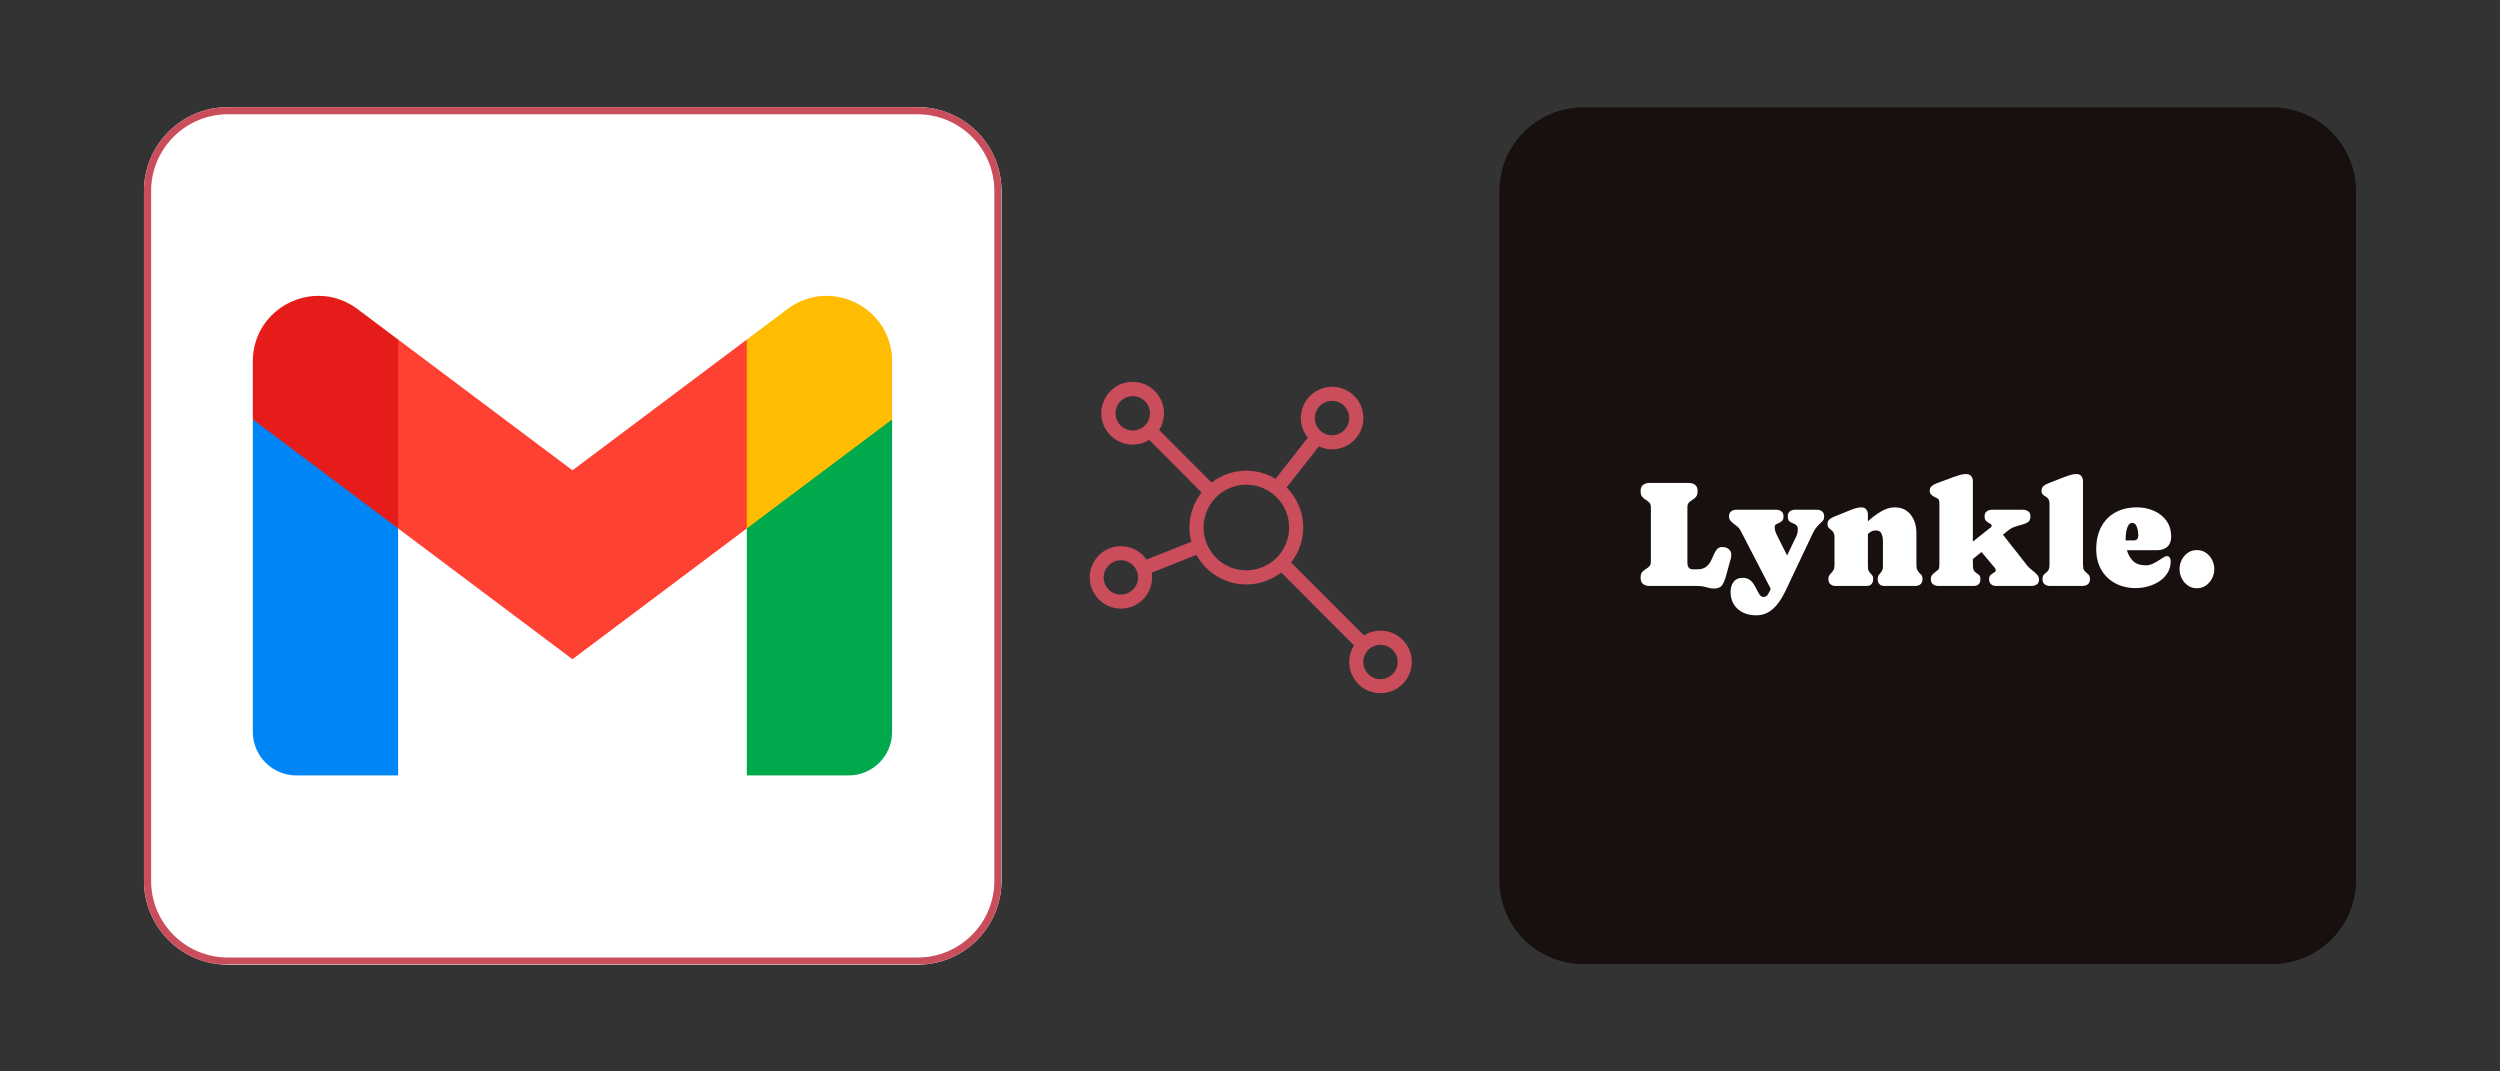
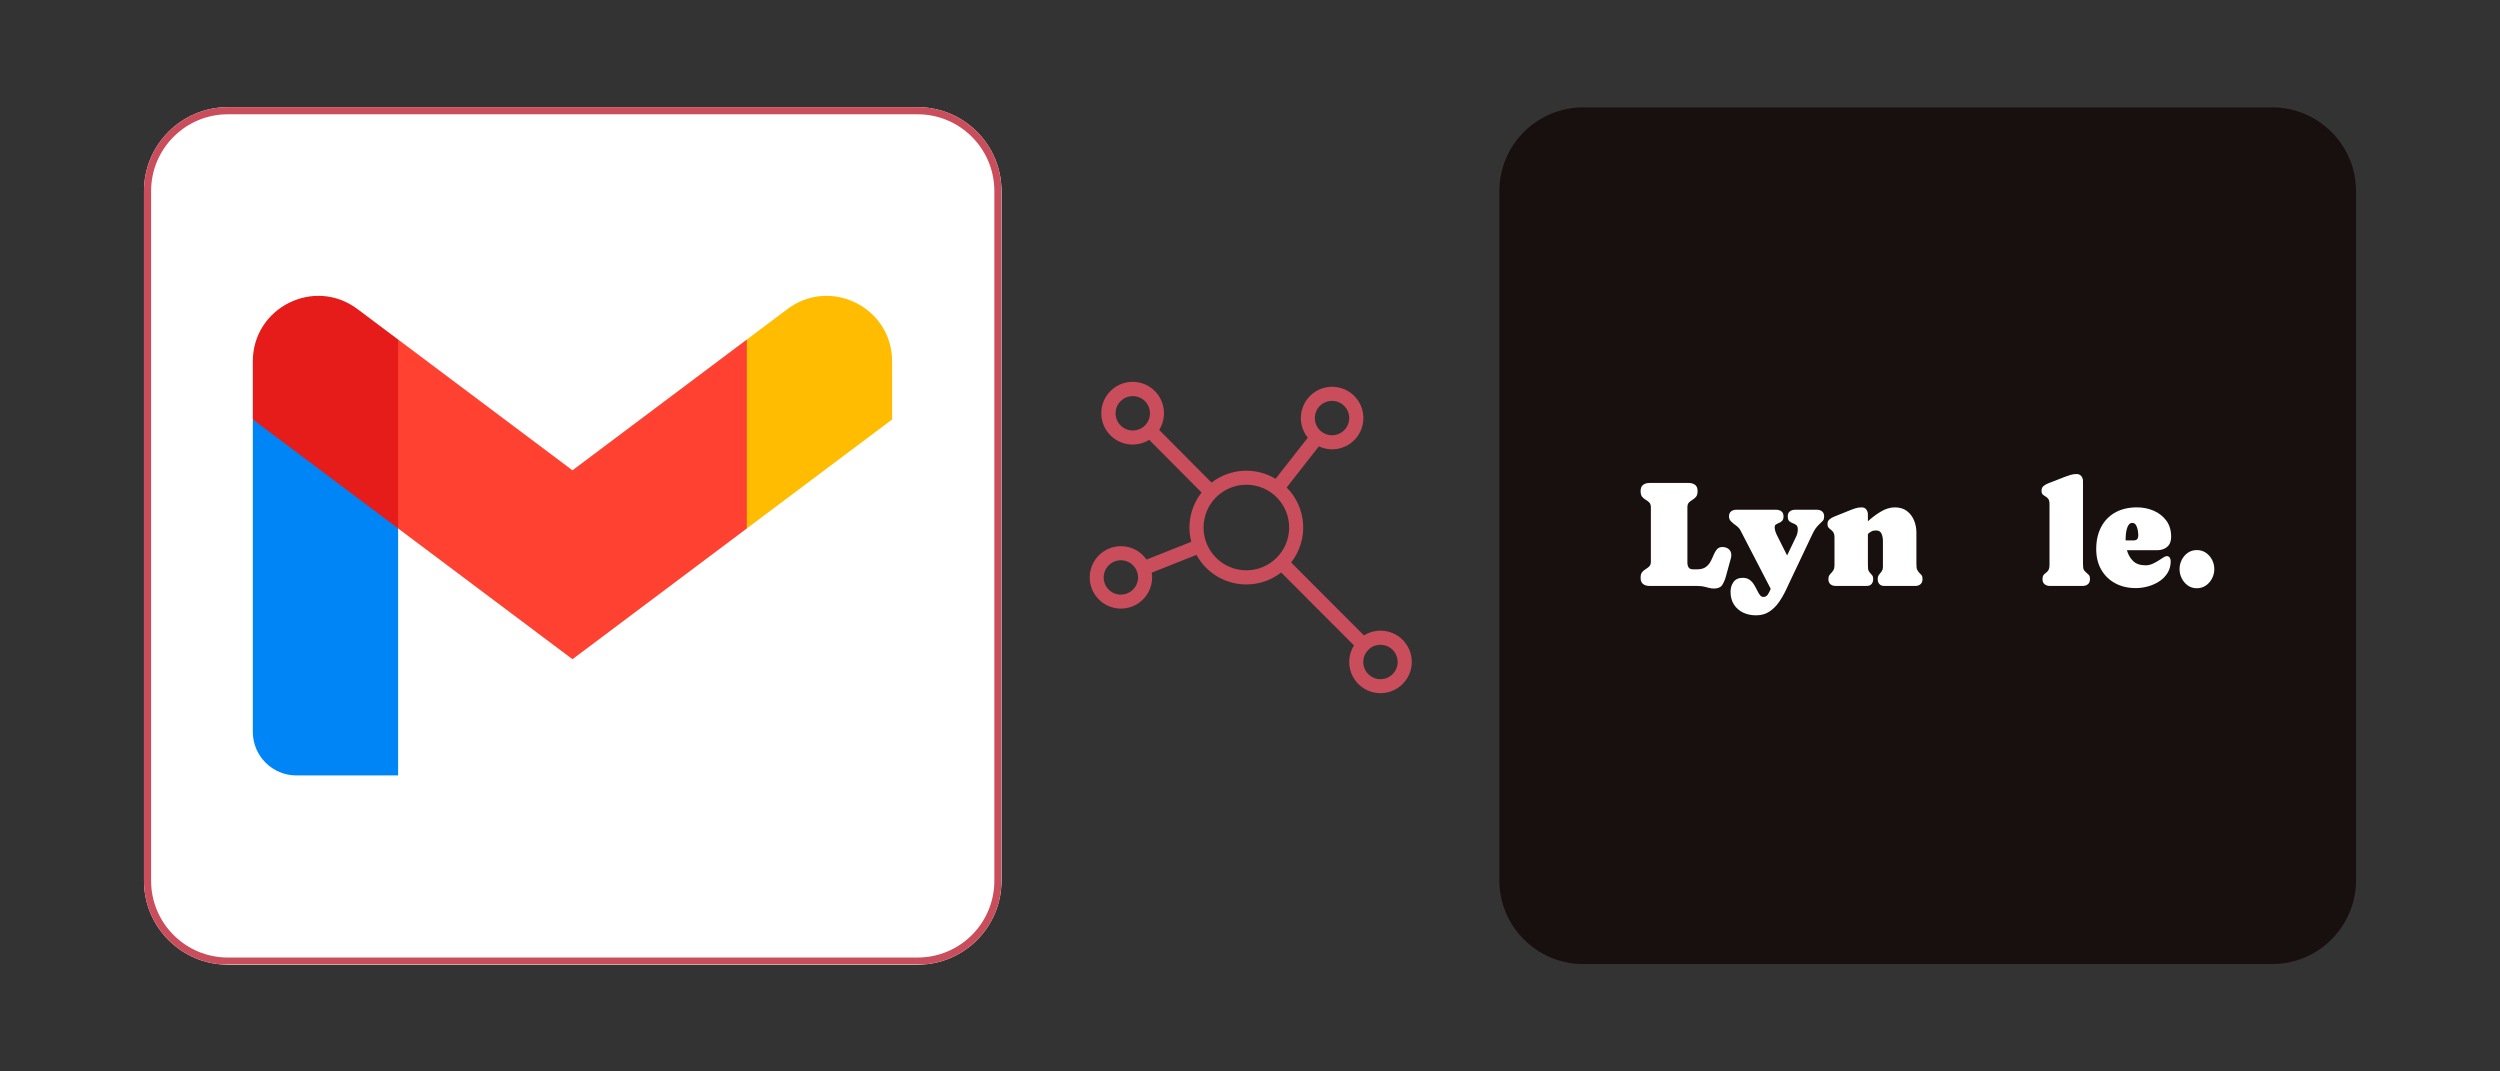
<svg xmlns="http://www.w3.org/2000/svg" width="1400" zoomAndPan="magnify" viewBox="0 0 1050 450" height="600" preserveAspectRatio="xMidYMid meet" version="1.0">
  <rect x="0" y="0" width="1050" height="450" fill="#333333" stroke="none" />
  <defs>
    <g />
    <clipPath id="0a7ac4fe31">
-       <path d="M 60.465 45 L 420.641 45 L 420.641 405.176 L 60.465 405.176 Z M 60.465 45" clip-rule="nonzero" />
+       <path d="M 60.465 45 L 420.641 45 L 420.641 405.176 L 60.465 405.176 M 60.465 45" clip-rule="nonzero" />
    </clipPath>
    <clipPath id="b775966159">
      <path d="M 95.715 45 L 385.391 45 C 404.859 45 420.641 60.781 420.641 80.25 L 420.641 369.926 C 420.641 389.395 404.859 405.176 385.391 405.176 L 95.715 405.176 C 76.246 405.176 60.465 389.395 60.465 369.926 L 60.465 80.25 C 60.465 60.781 76.246 45 95.715 45 Z M 95.715 45" clip-rule="nonzero" />
    </clipPath>
    <clipPath id="4ba7ddb9b0">
      <path d="M 0.465 0 L 360.641 0 L 360.641 360.176 L 0.465 360.176 Z M 0.465 0" clip-rule="nonzero" />
    </clipPath>
    <clipPath id="609ef0a179">
      <path d="M 35.715 0 L 325.391 0 C 344.859 0 360.641 15.781 360.641 35.25 L 360.641 324.926 C 360.641 344.395 344.859 360.176 325.391 360.176 L 35.715 360.176 C 16.246 360.176 0.465 344.395 0.465 324.926 L 0.465 35.25 C 0.465 15.781 16.246 0 35.715 0 Z M 35.715 0" clip-rule="nonzero" />
    </clipPath>
    <clipPath id="0dcffdc6a9">
      <rect x="0" width="361" y="0" height="361" />
    </clipPath>
    <clipPath id="0e22c7f117">
      <path d="M 60.465 45 L 420.465 45 L 420.465 405 L 60.465 405 Z M 60.465 45" clip-rule="nonzero" />
    </clipPath>
    <clipPath id="5eae2aebce">
      <path d="M 95.715 45 L 385.379 45 C 404.848 45 420.629 60.781 420.629 80.25 L 420.629 369.914 C 420.629 389.383 404.848 405.164 385.379 405.164 L 95.715 405.164 C 76.246 405.164 60.465 389.383 60.465 369.914 L 60.465 80.25 C 60.465 60.781 76.246 45 95.715 45 Z M 95.715 45" clip-rule="nonzero" />
    </clipPath>
    <clipPath id="6622302ed2">
      <path d="M 106.184 173 L 168 173 L 168 326 L 106.184 326 Z M 106.184 173" clip-rule="nonzero" />
    </clipPath>
    <clipPath id="48e5e70d79">
-       <path d="M 313 173 L 374.684 173 L 374.684 326 L 313 326 Z M 313 173" clip-rule="nonzero" />
-     </clipPath>
+       </clipPath>
    <clipPath id="45758f2c9f">
      <path d="M 288 124 L 374.684 124 L 374.684 222 L 288 222 Z M 288 124" clip-rule="nonzero" />
    </clipPath>
    <clipPath id="a465b2e6ed">
      <path d="M 106.184 124 L 168 124 L 168 222 L 106.184 222 Z M 106.184 124" clip-rule="nonzero" />
    </clipPath>
    <clipPath id="fa42122129">
      <path d="M 457 160 L 593 160 L 593 291.586 L 457 291.586 Z M 457 160" clip-rule="nonzero" />
    </clipPath>
    <clipPath id="540e0914c8">
      <path d="M 629.723 45.094 L 989.535 45.094 L 989.535 404.906 L 629.723 404.906 Z M 629.723 45.094" clip-rule="nonzero" />
    </clipPath>
    <clipPath id="b5638de6f7">
      <path d="M 664.973 45.094 L 954.285 45.094 C 973.754 45.094 989.535 60.875 989.535 80.344 L 989.535 369.656 C 989.535 389.125 973.754 404.906 954.285 404.906 L 664.973 404.906 C 645.504 404.906 629.723 389.125 629.723 369.656 L 629.723 80.344 C 629.723 60.875 645.504 45.094 664.973 45.094 Z M 664.973 45.094" clip-rule="nonzero" />
    </clipPath>
    <clipPath id="afec1bd609">
      <path d="M 0.723 0.094 L 360.535 0.094 L 360.535 359.906 L 0.723 359.906 Z M 0.723 0.094" clip-rule="nonzero" />
    </clipPath>
    <clipPath id="520937888a">
      <path d="M 35.973 0.094 L 325.285 0.094 C 344.754 0.094 360.535 15.875 360.535 35.344 L 360.535 324.656 C 360.535 344.125 344.754 359.906 325.285 359.906 L 35.973 359.906 C 16.504 359.906 0.723 344.125 0.723 324.656 L 0.723 35.344 C 0.723 15.875 16.504 0.094 35.973 0.094 Z M 35.973 0.094" clip-rule="nonzero" />
    </clipPath>
    <clipPath id="61ed7a580a">
      <rect x="0" width="361" y="0" height="360" />
    </clipPath>
  </defs>
  <g clip-path="url(#0a7ac4fe31)">
    <g clip-path="url(#b775966159)">
      <g transform="matrix(1, 0, 0, 1, 60, 45)">
        <g clip-path="url(#0dcffdc6a9)">
          <g clip-path="url(#4ba7ddb9b0)">
            <g clip-path="url(#609ef0a179)">
              <path fill="#ffffff" d="M 0.465 0 L 360.641 0 L 360.641 360.176 L 0.465 360.176 Z M 0.465 0" fill-opacity="1" fill-rule="nonzero" />
            </g>
          </g>
        </g>
      </g>
    </g>
  </g>
  <g clip-path="url(#0e22c7f117)">
    <g clip-path="url(#5eae2aebce)">
      <path stroke-linecap="butt" transform="matrix(0.75, 0, 0, 0.75, 60.465, 45)" fill="none" stroke-linejoin="miter" d="M 47 0 L 433.218 0 C 459.177 0 480.218 21.042 480.218 47 L 480.218 433.219 C 480.218 459.177 459.177 480.219 433.218 480.219 L 47 480.219 C 21.041 480.219 -0 459.177 -0 433.219 L -0 47 C -0 21.042 21.041 0 47 0 Z M 47 0" stroke="#ca4d5c" stroke-width="8" stroke-opacity="1" stroke-miterlimit="4" />
    </g>
  </g>
  <g clip-path="url(#6622302ed2)">
    <path fill="#0085f7" d="M 124.488 325.68 L 167.207 325.68 L 167.207 221.941 L 139.234 173.098 L 106.184 176.172 L 106.184 307.371 C 106.184 317.488 114.375 325.68 124.488 325.68 Z M 124.488 325.68" fill-opacity="1" fill-rule="nonzero" />
  </g>
  <g clip-path="url(#48e5e70d79)">
    <path fill="#00a94b" d="M 313.66 325.68 L 356.375 325.68 C 366.488 325.68 374.684 317.488 374.684 307.371 L 374.684 176.172 L 341.68 173.098 L 313.66 221.941 Z M 313.66 325.68" fill-opacity="1" fill-rule="nonzero" />
  </g>
  <g clip-path="url(#45758f2c9f)">
    <path fill="#ffbc00" d="M 313.66 142.609 L 288.566 190.492 L 313.66 221.941 L 374.684 176.172 L 374.684 151.766 C 374.684 129.141 348.855 116.219 330.746 129.797 Z M 313.66 142.609" fill-opacity="1" fill-rule="nonzero" />
  </g>
  <path fill="#ff4131" d="M 167.207 221.941 L 143.297 171.434 L 167.207 142.609 L 240.434 197.531 L 313.66 142.609 L 313.66 221.941 L 240.434 276.859 Z M 167.207 221.941" fill-opacity="1" fill-rule="evenodd" />
  <g clip-path="url(#a465b2e6ed)">
    <path fill="#e51c19" d="M 106.184 151.766 L 106.184 176.172 L 167.207 221.941 L 167.207 142.609 L 150.117 129.797 C 132.012 116.219 106.184 129.141 106.184 151.766 Z M 106.184 151.766" fill-opacity="1" fill-rule="nonzero" />
  </g>
  <g clip-path="url(#fa42122129)">
    <path fill="#ca4d5c" d="M 579.793 291.137 C 580.297 291.137 580.805 291.109 581.309 291.051 C 581.812 290.996 582.312 290.91 582.805 290.793 C 583.297 290.68 583.785 290.535 584.262 290.363 C 584.738 290.191 585.203 289.992 585.66 289.77 C 586.113 289.543 586.555 289.293 586.98 289.016 C 587.402 288.738 587.812 288.438 588.203 288.113 C 588.594 287.793 588.965 287.445 589.312 287.078 C 589.664 286.715 589.992 286.328 590.297 285.922 C 590.605 285.52 590.887 285.098 591.145 284.66 C 591.398 284.223 591.633 283.773 591.836 283.309 C 592.039 282.844 592.219 282.371 592.367 281.887 C 592.52 281.402 592.641 280.91 592.73 280.41 C 592.824 279.914 592.891 279.41 592.926 278.902 C 592.957 278.398 592.965 277.891 592.941 277.387 C 592.918 276.879 592.863 276.375 592.781 275.875 C 592.699 275.375 592.59 274.879 592.449 274.391 C 592.309 273.906 592.141 273.426 591.945 272.957 C 591.754 272.492 591.531 272.035 591.285 271.594 C 591.035 271.148 590.762 270.723 590.465 270.312 C 590.168 269.902 589.848 269.508 589.508 269.133 C 589.164 268.762 588.801 268.406 588.418 268.074 C 588.035 267.742 587.633 267.434 587.215 267.148 C 586.793 266.863 586.359 266.602 585.91 266.367 C 585.461 266.133 585 265.926 584.527 265.742 C 584.055 265.562 583.57 265.406 583.078 265.281 C 582.586 265.156 582.09 265.059 581.59 264.992 C 581.086 264.922 580.582 264.883 580.074 264.875 C 579.566 264.863 579.062 264.883 578.555 264.934 C 578.051 264.98 577.551 265.059 577.055 265.168 C 576.559 265.273 576.07 265.41 575.59 265.57 C 575.109 265.734 574.641 265.926 574.184 266.145 C 573.727 266.359 573.281 266.605 572.852 266.875 L 542.277 236.25 C 542.723 235.684 543.137 235.098 543.527 234.492 C 543.918 233.891 544.281 233.27 544.613 232.633 C 544.949 231.996 545.254 231.344 545.527 230.68 C 545.805 230.016 546.051 229.34 546.262 228.656 C 546.477 227.969 546.66 227.273 546.812 226.57 C 546.961 225.867 547.082 225.16 547.168 224.445 C 547.254 223.73 547.309 223.016 547.332 222.297 C 547.355 221.578 547.344 220.859 547.301 220.141 C 547.258 219.422 547.184 218.711 547.078 218 C 546.969 217.289 546.828 216.582 546.66 215.883 C 546.488 215.188 546.285 214.496 546.051 213.816 C 545.816 213.137 545.555 212.469 545.258 211.812 C 544.965 211.156 544.641 210.516 544.289 209.887 C 543.938 209.262 543.559 208.648 543.152 208.059 C 542.742 207.465 542.309 206.891 541.852 206.34 C 541.391 205.785 540.91 205.254 540.402 204.746 L 553.918 187.473 C 554.398 187.699 554.895 187.895 555.402 188.062 C 555.906 188.227 556.422 188.363 556.945 188.465 C 557.465 188.566 557.992 188.641 558.523 188.68 C 559.055 188.719 559.586 188.727 560.117 188.699 C 560.652 188.676 561.18 188.617 561.703 188.527 C 562.23 188.438 562.746 188.316 563.258 188.164 C 563.77 188.012 564.266 187.828 564.754 187.613 C 565.242 187.402 565.715 187.16 566.176 186.887 C 566.633 186.617 567.074 186.32 567.496 185.996 C 567.918 185.672 568.32 185.32 568.699 184.949 C 569.078 184.574 569.438 184.18 569.77 183.766 C 570.102 183.348 570.406 182.914 570.684 182.457 C 570.965 182.004 571.215 181.535 571.438 181.051 C 571.656 180.566 571.852 180.07 572.012 179.562 C 572.172 179.059 572.305 178.543 572.402 178.02 C 572.5 177.496 572.57 176.969 572.605 176.438 C 572.637 175.906 572.641 175.371 572.613 174.84 C 572.582 174.309 572.52 173.781 572.426 173.258 C 572.332 172.734 572.207 172.215 572.051 171.707 C 571.895 171.199 571.707 170.699 571.488 170.215 C 571.273 169.727 571.027 169.258 570.75 168.801 C 570.477 168.344 570.176 167.906 569.848 167.484 C 569.52 167.066 569.168 166.668 568.793 166.289 C 568.414 165.914 568.016 165.562 567.598 165.234 C 567.18 164.902 566.742 164.602 566.285 164.328 C 565.828 164.051 565.359 163.805 564.871 163.586 C 564.387 163.367 563.891 163.18 563.379 163.023 C 562.871 162.867 562.355 162.738 561.832 162.645 C 561.309 162.551 560.777 162.488 560.246 162.457 C 559.715 162.426 559.184 162.426 558.652 162.461 C 558.121 162.496 557.594 162.562 557.07 162.66 C 556.547 162.758 556.031 162.887 555.523 163.047 C 555.016 163.211 554.52 163.398 554.035 163.621 C 553.551 163.844 553.082 164.094 552.625 164.371 C 552.172 164.648 551.738 164.953 551.32 165.285 C 550.902 165.617 550.508 165.973 550.133 166.352 C 549.758 166.73 549.41 167.133 549.086 167.555 C 548.758 167.977 548.461 168.414 548.191 168.871 C 547.918 169.332 547.676 169.805 547.461 170.293 C 547.246 170.781 547.062 171.277 546.91 171.789 C 546.758 172.297 546.633 172.816 546.543 173.34 C 546.453 173.867 546.395 174.395 546.367 174.926 C 546.344 175.457 546.348 175.988 546.387 176.52 C 546.426 177.051 546.496 177.578 546.598 178.102 C 546.699 178.625 546.832 179.141 547 179.645 C 547.164 180.152 547.359 180.645 547.586 181.129 C 547.809 181.613 548.062 182.078 548.344 182.531 C 548.625 182.984 548.934 183.414 549.27 183.828 L 535.738 201.102 C 534.715 200.484 533.648 199.949 532.547 199.492 C 531.441 199.039 530.309 198.668 529.148 198.383 C 527.988 198.098 526.812 197.902 525.621 197.793 C 524.434 197.684 523.242 197.664 522.047 197.734 C 520.855 197.805 519.676 197.965 518.504 198.215 C 517.336 198.465 516.191 198.797 515.074 199.219 C 513.957 199.641 512.875 200.141 511.832 200.723 C 510.789 201.309 509.797 201.965 508.852 202.695 L 486.859 180.562 C 487.145 180.113 487.398 179.645 487.629 179.16 C 487.855 178.676 488.055 178.184 488.219 177.676 C 488.387 177.168 488.523 176.652 488.629 176.129 C 488.734 175.605 488.805 175.074 488.848 174.543 C 488.887 174.012 488.895 173.477 488.871 172.945 C 488.848 172.41 488.789 171.879 488.703 171.352 C 488.613 170.828 488.492 170.309 488.34 169.793 C 488.188 169.281 488.008 168.781 487.793 168.293 C 487.582 167.801 487.34 167.328 487.066 166.867 C 486.797 166.406 486.5 165.965 486.176 165.539 C 485.852 165.113 485.5 164.711 485.129 164.328 C 484.754 163.949 484.359 163.59 483.941 163.254 C 483.523 162.922 483.09 162.613 482.633 162.332 C 482.18 162.055 481.711 161.801 481.227 161.578 C 480.738 161.355 480.242 161.16 479.734 160.996 C 479.227 160.832 478.711 160.703 478.184 160.602 C 477.66 160.5 477.129 160.434 476.598 160.398 C 476.066 160.359 475.531 160.355 475 160.387 C 474.465 160.414 473.934 160.477 473.41 160.57 C 472.883 160.66 472.363 160.785 471.855 160.941 C 471.344 161.098 470.844 161.285 470.355 161.504 C 469.867 161.719 469.395 161.965 468.938 162.238 C 468.477 162.516 468.039 162.816 467.617 163.145 C 467.195 163.473 466.793 163.824 466.414 164.203 C 466.035 164.578 465.684 164.977 465.352 165.395 C 465.023 165.816 464.719 166.254 464.441 166.711 C 464.164 167.168 463.914 167.641 463.695 168.125 C 463.477 168.613 463.289 169.113 463.129 169.621 C 462.969 170.133 462.84 170.648 462.746 171.176 C 462.648 171.699 462.586 172.23 462.555 172.766 C 462.523 173.297 462.523 173.832 462.559 174.363 C 462.59 174.898 462.656 175.426 462.754 175.949 C 462.852 176.477 462.98 176.992 463.141 177.504 C 463.301 178.012 463.492 178.512 463.711 178.996 C 463.934 179.484 464.184 179.953 464.461 180.41 C 464.742 180.867 465.047 181.305 465.375 181.723 C 465.707 182.141 466.062 182.539 466.445 182.914 C 466.824 183.289 467.227 183.641 467.648 183.969 C 468.07 184.293 468.512 184.594 468.969 184.867 C 469.43 185.141 469.902 185.387 470.391 185.602 C 470.883 185.816 471.383 186 471.891 186.156 C 472.402 186.309 472.922 186.434 473.449 186.523 C 473.977 186.617 474.504 186.676 475.039 186.703 C 475.57 186.73 476.105 186.727 476.637 186.688 C 477.172 186.648 477.699 186.578 478.223 186.477 C 478.75 186.375 479.266 186.242 479.773 186.078 C 480.281 185.914 480.777 185.719 481.262 185.492 C 481.746 185.266 482.215 185.016 482.668 184.73 L 504.664 206.859 C 503.531 208.301 502.578 209.852 501.805 211.516 C 501.031 213.176 500.457 214.906 500.082 216.699 C 499.707 218.492 499.539 220.305 499.582 222.141 C 499.625 223.973 499.875 225.777 500.332 227.551 L 481.547 235.016 C 481.25 234.59 480.93 234.184 480.586 233.797 C 480.242 233.41 479.879 233.047 479.492 232.703 C 479.105 232.359 478.699 232.039 478.273 231.742 C 477.848 231.449 477.406 231.18 476.953 230.934 C 476.496 230.691 476.027 230.477 475.543 230.289 C 475.062 230.102 474.57 229.941 474.07 229.812 C 473.566 229.684 473.062 229.582 472.547 229.512 C 472.035 229.445 471.52 229.406 471.004 229.395 C 470.484 229.387 469.969 229.41 469.457 229.461 C 468.941 229.516 468.43 229.598 467.926 229.711 C 467.422 229.824 466.926 229.965 466.438 230.137 C 465.949 230.309 465.473 230.508 465.008 230.734 C 464.543 230.965 464.094 231.219 463.66 231.5 C 463.227 231.781 462.809 232.086 462.41 232.418 C 462.012 232.75 461.637 233.102 461.277 233.477 C 460.922 233.852 460.59 234.246 460.281 234.66 C 459.969 235.074 459.688 235.508 459.43 235.957 C 459.168 236.402 458.938 236.867 458.734 237.34 C 458.531 237.816 458.355 238.301 458.211 238.801 C 458.062 239.297 457.945 239.797 457.859 240.309 C 457.773 240.82 457.719 241.332 457.691 241.848 C 457.664 242.367 457.672 242.883 457.707 243.398 C 457.742 243.914 457.805 244.426 457.902 244.934 C 458 245.445 458.125 245.945 458.277 246.438 C 458.434 246.934 458.617 247.414 458.832 247.887 C 459.043 248.359 459.281 248.816 459.551 249.258 C 459.816 249.703 460.109 250.129 460.426 250.539 C 460.742 250.945 461.082 251.336 461.445 251.703 C 461.809 252.074 462.191 252.418 462.594 252.742 C 463 253.066 463.422 253.363 463.859 253.637 C 464.301 253.91 464.754 254.156 465.223 254.375 C 465.691 254.594 466.172 254.785 466.66 254.949 C 467.152 255.113 467.652 255.246 468.16 255.348 C 468.664 255.453 469.176 255.527 469.691 255.57 C 470.207 255.613 470.723 255.625 471.242 255.605 C 471.758 255.59 472.273 255.539 472.785 255.461 C 473.297 255.383 473.801 255.273 474.301 255.137 C 474.797 254.996 475.285 254.828 475.766 254.633 C 476.242 254.438 476.707 254.211 477.16 253.961 C 477.613 253.707 478.047 253.43 478.469 253.129 C 478.887 252.824 479.289 252.496 479.668 252.148 C 480.047 251.797 480.406 251.426 480.742 251.031 C 481.078 250.641 481.391 250.227 481.68 249.797 C 481.969 249.367 482.23 248.922 482.465 248.461 C 482.699 248 482.906 247.527 483.086 247.043 C 483.266 246.555 483.414 246.062 483.535 245.559 C 483.656 245.055 483.746 244.547 483.805 244.031 C 483.867 243.52 483.895 243.004 483.895 242.484 C 483.887 241.824 483.832 241.168 483.727 240.512 L 502.52 233.051 C 502.934 233.805 503.387 234.535 503.879 235.242 C 504.371 235.949 504.898 236.629 505.465 237.277 C 506.031 237.926 506.629 238.543 507.262 239.129 C 507.895 239.715 508.559 240.262 509.25 240.773 C 509.941 241.289 510.66 241.762 511.402 242.195 C 512.145 242.633 512.91 243.023 513.695 243.379 C 514.484 243.73 515.285 244.039 516.105 244.305 C 516.926 244.57 517.758 244.789 518.602 244.965 C 519.441 245.141 520.293 245.27 521.152 245.352 C 522.008 245.434 522.867 245.473 523.73 245.461 C 524.59 245.449 525.449 245.395 526.305 245.293 C 527.16 245.188 528.008 245.039 528.844 244.844 C 529.684 244.648 530.512 244.41 531.324 244.125 C 532.137 243.844 532.934 243.516 533.711 243.145 C 534.488 242.773 535.242 242.363 535.977 241.91 C 536.711 241.457 537.414 240.969 538.094 240.438 L 568.668 271.062 C 568.047 272.059 567.566 273.113 567.227 274.234 C 566.887 275.355 566.699 276.504 566.668 277.676 C 566.637 278.848 566.758 280 567.035 281.141 C 567.316 282.277 567.738 283.359 568.305 284.387 C 568.871 285.41 569.566 286.344 570.383 287.184 C 571.203 288.023 572.117 288.738 573.125 289.332 C 574.137 289.926 575.207 290.379 576.336 290.684 C 577.469 290.992 578.621 291.145 579.793 291.145 Z M 470.762 249.75 C 470.289 249.75 469.82 249.703 469.355 249.613 C 468.891 249.52 468.441 249.383 468.004 249.203 C 467.566 249.023 467.148 248.801 466.758 248.535 C 466.363 248.273 466 247.977 465.664 247.641 C 465.328 247.309 465.027 246.941 464.766 246.551 C 464.5 246.156 464.277 245.742 464.098 245.305 C 463.914 244.867 463.777 244.414 463.684 243.953 C 463.59 243.488 463.543 243.02 463.543 242.547 C 463.543 242.07 463.586 241.602 463.68 241.137 C 463.77 240.672 463.906 240.223 464.086 239.785 C 464.266 239.348 464.488 238.93 464.75 238.535 C 465.012 238.141 465.309 237.777 465.641 237.441 C 465.977 237.105 466.34 236.805 466.73 236.539 C 467.125 236.277 467.539 236.051 467.977 235.871 C 468.414 235.688 468.863 235.547 469.328 235.453 C 469.793 235.359 470.262 235.312 470.734 235.309 C 471.207 235.309 471.676 235.352 472.141 235.441 C 472.605 235.535 473.059 235.668 473.496 235.848 C 473.934 236.027 474.352 236.246 474.746 236.508 C 475.141 236.77 475.508 237.066 475.844 237.398 C 476.18 237.73 476.48 238.094 476.746 238.488 C 477.012 238.879 477.234 239.293 477.418 239.73 C 477.602 240.168 477.742 240.617 477.836 241.082 C 477.93 241.543 477.98 242.012 477.984 242.484 C 477.984 242.961 477.938 243.43 477.848 243.898 C 477.754 244.363 477.617 244.816 477.438 245.254 C 477.258 245.695 477.035 246.109 476.773 246.508 C 476.508 246.902 476.211 247.27 475.875 247.605 C 475.539 247.941 475.176 248.242 474.781 248.504 C 474.387 248.77 473.969 248.992 473.531 249.176 C 473.09 249.355 472.641 249.496 472.176 249.59 C 471.707 249.68 471.238 249.727 470.762 249.73 Z M 587.012 278.027 C 587.012 278.5 586.965 278.969 586.875 279.434 C 586.781 279.898 586.645 280.352 586.465 280.789 C 586.285 281.227 586.062 281.645 585.797 282.039 C 585.535 282.434 585.234 282.797 584.902 283.133 C 584.566 283.469 584.203 283.77 583.809 284.035 C 583.414 284.297 582.996 284.52 582.559 284.703 C 582.121 284.883 581.672 285.02 581.203 285.113 C 580.738 285.207 580.27 285.254 579.797 285.254 C 579.32 285.254 578.852 285.207 578.387 285.117 C 577.922 285.023 577.469 284.887 577.031 284.707 C 576.594 284.523 576.176 284.301 575.781 284.039 C 575.391 283.777 575.023 283.477 574.688 283.141 C 574.352 282.805 574.055 282.441 573.789 282.047 C 573.527 281.652 573.305 281.238 573.121 280.801 C 572.941 280.359 572.805 279.91 572.711 279.445 C 572.617 278.98 572.57 278.512 572.57 278.035 C 572.57 277.562 572.617 277.094 572.711 276.625 C 572.801 276.16 572.938 275.711 573.121 275.273 C 573.301 274.832 573.523 274.418 573.785 274.023 C 574.051 273.629 574.352 273.266 574.684 272.93 C 575.02 272.594 575.387 272.293 575.777 272.031 C 576.172 271.766 576.59 271.543 577.027 271.363 C 577.465 271.18 577.918 271.043 578.383 270.953 C 578.848 270.859 579.316 270.812 579.793 270.812 C 580.266 270.812 580.73 270.859 581.195 270.953 C 581.66 271.043 582.109 271.18 582.547 271.363 C 582.984 271.543 583.398 271.766 583.793 272.027 C 584.184 272.289 584.551 272.586 584.883 272.918 C 585.219 273.254 585.52 273.617 585.781 274.008 C 586.047 274.402 586.27 274.816 586.453 275.25 C 586.633 275.688 586.773 276.137 586.867 276.602 C 586.961 277.062 587.008 277.531 587.012 278.004 Z M 559.445 168.363 C 559.922 168.363 560.391 168.41 560.855 168.5 C 561.32 168.594 561.77 168.73 562.207 168.91 C 562.648 169.094 563.062 169.316 563.457 169.578 C 563.852 169.844 564.215 170.141 564.551 170.477 C 564.887 170.812 565.188 171.176 565.449 171.57 C 565.711 171.965 565.934 172.383 566.117 172.82 C 566.297 173.258 566.434 173.707 566.527 174.176 C 566.621 174.641 566.668 175.109 566.668 175.582 C 566.668 176.055 566.621 176.527 566.527 176.992 C 566.434 177.457 566.297 177.906 566.117 178.344 C 565.934 178.785 565.711 179.199 565.449 179.594 C 565.188 179.988 564.887 180.352 564.551 180.688 C 564.215 181.023 563.852 181.324 563.457 181.586 C 563.062 181.848 562.648 182.07 562.207 182.254 C 561.77 182.434 561.32 182.57 560.855 182.664 C 560.391 182.758 559.922 182.805 559.445 182.805 C 558.973 182.805 558.504 182.758 558.039 182.664 C 557.574 182.57 557.121 182.434 556.684 182.254 C 556.246 182.07 555.828 181.848 555.434 181.586 C 555.039 181.324 554.676 181.023 554.34 180.688 C 554.004 180.352 553.707 179.988 553.441 179.594 C 553.18 179.199 552.957 178.785 552.773 178.344 C 552.594 177.906 552.457 177.457 552.363 176.992 C 552.273 176.527 552.227 176.055 552.227 175.582 C 552.227 175.109 552.273 174.641 552.367 174.176 C 552.461 173.711 552.598 173.258 552.777 172.82 C 552.961 172.383 553.184 171.969 553.445 171.574 C 553.711 171.18 554.008 170.816 554.344 170.48 C 554.68 170.145 555.043 169.848 555.438 169.582 C 555.832 169.32 556.246 169.098 556.684 168.914 C 557.121 168.734 557.574 168.598 558.039 168.504 C 558.504 168.41 558.973 168.363 559.445 168.363 Z M 468.547 173.586 C 468.547 173.113 468.594 172.645 468.684 172.18 C 468.777 171.715 468.914 171.262 469.094 170.824 C 469.277 170.387 469.5 169.969 469.762 169.574 C 470.027 169.18 470.324 168.816 470.66 168.48 C 470.996 168.145 471.359 167.848 471.754 167.582 C 472.148 167.32 472.566 167.098 473.004 166.918 C 473.441 166.734 473.895 166.598 474.359 166.504 C 474.824 166.414 475.293 166.367 475.766 166.367 C 476.242 166.367 476.711 166.414 477.176 166.504 C 477.641 166.598 478.09 166.734 478.531 166.918 C 478.969 167.098 479.383 167.32 479.777 167.582 C 480.172 167.848 480.535 168.145 480.871 168.48 C 481.207 168.816 481.508 169.18 481.77 169.574 C 482.031 169.969 482.254 170.387 482.438 170.824 C 482.617 171.262 482.754 171.715 482.848 172.18 C 482.941 172.645 482.988 173.113 482.988 173.586 C 482.988 174.062 482.941 174.531 482.848 174.996 C 482.754 175.461 482.617 175.914 482.438 176.352 C 482.254 176.789 482.031 177.203 481.77 177.598 C 481.508 177.992 481.207 178.355 480.871 178.691 C 480.535 179.027 480.172 179.328 479.777 179.59 C 479.383 179.855 478.969 180.078 478.531 180.258 C 478.09 180.438 477.641 180.574 477.176 180.668 C 476.711 180.762 476.242 180.809 475.766 180.809 C 475.293 180.809 474.824 180.762 474.355 180.668 C 473.891 180.578 473.441 180.438 473.004 180.258 C 472.562 180.078 472.148 179.855 471.754 179.59 C 471.359 179.328 470.992 179.027 470.66 178.691 C 470.324 178.359 470.023 177.992 469.758 177.598 C 469.496 177.203 469.273 176.789 469.09 176.352 C 468.91 175.914 468.773 175.461 468.68 174.996 C 468.586 174.531 468.539 174.062 468.539 173.586 Z M 505.496 221.57 C 505.496 220.984 505.523 220.395 505.582 219.809 C 505.641 219.223 505.727 218.641 505.84 218.062 C 505.953 217.488 506.098 216.914 506.266 216.352 C 506.438 215.789 506.637 215.234 506.859 214.691 C 507.086 214.145 507.336 213.613 507.613 213.094 C 507.891 212.574 508.191 212.07 508.52 211.582 C 508.848 211.09 509.195 210.617 509.57 210.164 C 509.945 209.707 510.34 209.273 510.754 208.855 C 511.172 208.438 511.605 208.043 512.062 207.668 C 512.516 207.297 512.988 206.945 513.477 206.617 C 513.969 206.289 514.473 205.988 514.992 205.711 C 515.512 205.434 516.043 205.18 516.586 204.953 C 517.129 204.73 517.684 204.531 518.246 204.359 C 518.809 204.188 519.379 204.047 519.957 203.93 C 520.535 203.816 521.117 203.73 521.703 203.672 C 522.289 203.613 522.875 203.586 523.465 203.586 C 524.055 203.582 524.641 203.613 525.227 203.672 C 525.812 203.727 526.395 203.812 526.973 203.93 C 527.551 204.043 528.121 204.188 528.684 204.355 C 529.25 204.527 529.801 204.727 530.348 204.953 C 530.891 205.176 531.422 205.43 531.941 205.707 C 532.461 205.984 532.965 206.285 533.453 206.613 C 533.945 206.941 534.418 207.289 534.871 207.664 C 535.328 208.035 535.762 208.434 536.18 208.848 C 536.594 209.266 536.992 209.699 537.363 210.156 C 537.738 210.609 538.09 211.082 538.414 211.574 C 538.742 212.062 539.043 212.566 539.32 213.086 C 539.598 213.605 539.852 214.137 540.074 214.68 C 540.301 215.227 540.5 215.777 540.672 216.344 C 540.84 216.906 540.984 217.477 541.098 218.055 C 541.215 218.633 541.301 219.215 541.355 219.801 C 541.414 220.387 541.445 220.973 541.441 221.562 C 541.441 222.152 541.414 222.738 541.355 223.324 C 541.297 223.91 541.211 224.492 541.098 225.07 C 540.98 225.648 540.84 226.219 540.668 226.781 C 540.496 227.344 540.297 227.898 540.074 228.441 C 539.848 228.984 539.594 229.516 539.316 230.035 C 539.039 230.555 538.738 231.059 538.41 231.551 C 538.082 232.039 537.73 232.512 537.359 232.965 C 536.984 233.422 536.59 233.855 536.172 234.273 C 535.754 234.688 535.32 235.082 534.863 235.457 C 534.41 235.832 533.938 236.18 533.445 236.508 C 532.957 236.836 532.453 237.137 531.934 237.414 C 531.414 237.691 530.883 237.941 530.336 238.168 C 529.793 238.391 529.238 238.59 528.676 238.762 C 528.113 238.93 527.539 239.074 526.965 239.188 C 526.387 239.301 525.805 239.387 525.219 239.445 C 524.633 239.504 524.043 239.531 523.457 239.531 C 522.867 239.531 522.281 239.5 521.695 239.441 C 521.109 239.383 520.527 239.297 519.953 239.18 C 519.375 239.066 518.805 238.922 518.242 238.754 C 517.68 238.582 517.129 238.383 516.586 238.156 C 516.043 237.934 515.512 237.68 514.992 237.402 C 514.473 237.125 513.969 236.824 513.48 236.496 C 512.992 236.172 512.52 235.82 512.066 235.449 C 511.609 235.074 511.176 234.68 510.758 234.266 C 510.344 233.848 509.949 233.414 509.574 232.961 C 509.199 232.504 508.852 232.035 508.523 231.543 C 508.195 231.055 507.895 230.551 507.617 230.035 C 507.34 229.516 507.086 228.984 506.859 228.441 C 506.637 227.898 506.438 227.348 506.266 226.785 C 506.094 226.223 505.949 225.652 505.832 225.074 C 505.719 224.496 505.633 223.918 505.574 223.332 C 505.512 222.746 505.484 222.16 505.484 221.57 Z M 505.496 221.57" fill-opacity="1" fill-rule="nonzero" />
  </g>
  <g clip-path="url(#540e0914c8)">
    <g clip-path="url(#b5638de6f7)">
      <g transform="matrix(1, 0, 0, 1, 629, 45)">
        <g clip-path="url(#61ed7a580a)">
          <g clip-path="url(#afec1bd609)">
            <g clip-path="url(#520937888a)">
              <path fill="#17100e" d="M 0.723 0.094 L 360.535 0.094 L 360.535 359.906 L 0.723 359.906 Z M 0.723 0.094" fill-opacity="1" fill-rule="nonzero" />
            </g>
          </g>
        </g>
      </g>
    </g>
  </g>
  <g fill="#ffffff" fill-opacity="1">
    <g transform="translate(686.958, 246.094)">
      <g>
        <path d="M 26.031 -39.844 C 26.031 -38.781 25.816 -37.988 25.391 -37.469 C 24.961 -36.945 24.461 -36.52 23.891 -36.188 C 23.316 -35.852 22.816 -35.469 22.391 -35.031 C 21.961 -34.594 21.75 -33.926 21.75 -33.031 L 21.75 -9.812 C 21.75 -8.977 21.922 -8.297 22.266 -7.766 C 22.609 -7.234 23.238 -6.969 24.156 -6.969 L 25.75 -6.969 C 27.332 -6.969 28.562 -7.285 29.438 -7.922 C 30.312 -8.555 30.992 -9.336 31.484 -10.266 C 31.973 -11.191 32.406 -12.117 32.781 -13.047 C 33.156 -13.973 33.613 -14.754 34.156 -15.391 C 34.695 -16.023 35.477 -16.344 36.5 -16.344 C 37.539 -16.344 38.414 -16.047 39.125 -15.453 C 39.832 -14.859 40.188 -14.02 40.188 -12.938 C 40.188 -12.477 40.125 -12.031 40 -11.594 L 37.875 -3.844 C 37.477 -2.445 36.961 -1.273 36.328 -0.328 C 35.691 0.617 34.539 1.094 32.875 1.094 C 32.227 1.094 31.586 1.008 30.953 0.844 C 30.316 0.676 29.688 0.52 29.062 0.375 C 28.5 0.227 27.938 0.129 27.375 0.078 C 26.812 0.023 26.238 0 25.656 0 L 5.844 0 C 4.719 0 3.812 -0.27 3.125 -0.812 C 2.438 -1.352 2.094 -2.219 2.094 -3.406 C 2.094 -4.488 2.312 -5.289 2.75 -5.812 C 3.188 -6.332 3.688 -6.754 4.25 -7.078 C 4.812 -7.398 5.312 -7.781 5.75 -8.219 C 6.188 -8.656 6.406 -9.32 6.406 -10.219 L 6.406 -33.031 C 6.406 -33.926 6.188 -34.594 5.75 -35.031 C 5.312 -35.469 4.812 -35.848 4.25 -36.172 C 3.688 -36.492 3.188 -36.914 2.75 -37.438 C 2.312 -37.957 2.094 -38.758 2.094 -39.844 C 2.094 -41.031 2.438 -41.895 3.125 -42.438 C 3.812 -42.977 4.719 -43.25 5.844 -43.25 L 22.281 -43.25 C 23.406 -43.25 24.312 -42.977 25 -42.438 C 25.688 -41.895 26.031 -41.031 26.031 -39.844 Z M 26.031 -39.844" />
      </g>
    </g>
  </g>
  <g fill="#ffffff" fill-opacity="1">
    <g transform="translate(726.268, 246.094)">
      <g>
        <path d="M 14.375 4.625 C 15.164 4.625 15.789 4.27 16.25 3.562 C 16.707 2.852 17.102 2.07 17.438 1.219 L 4.719 -23.344 C 4.344 -24.07 3.77 -24.711 3 -25.266 C 2.227 -25.816 1.52 -26.395 0.875 -27 C 0.227 -27.602 -0.094 -28.332 -0.094 -29.188 C -0.094 -30.125 0.195 -30.828 0.781 -31.297 C 1.363 -31.766 2.102 -32 3 -32 L 19.719 -32 C 20.613 -32 21.352 -31.77 21.938 -31.312 C 22.52 -30.852 22.812 -30.156 22.812 -29.219 C 22.812 -28.383 22.625 -27.77 22.25 -27.375 C 21.875 -26.977 21.441 -26.68 20.953 -26.484 C 20.461 -26.285 20.031 -26.066 19.656 -25.828 C 19.281 -25.586 19.094 -25.219 19.094 -24.719 C 19.094 -24.133 19.188 -23.551 19.375 -22.969 C 19.562 -22.383 19.789 -21.82 20.062 -21.281 L 24.312 -12.812 L 28.156 -20.812 C 28.594 -21.727 28.812 -22.707 28.812 -23.75 C 28.812 -24.625 28.598 -25.227 28.172 -25.562 C 27.742 -25.895 27.254 -26.156 26.703 -26.344 C 26.148 -26.531 25.66 -26.816 25.234 -27.203 C 24.805 -27.586 24.594 -28.27 24.594 -29.25 C 24.594 -30.188 24.891 -30.879 25.484 -31.328 C 26.078 -31.773 26.812 -32 27.688 -32 L 36.812 -32 C 37.707 -32 38.441 -31.766 39.016 -31.297 C 39.586 -30.828 39.875 -30.125 39.875 -29.188 C 39.875 -28.457 39.738 -27.922 39.469 -27.578 C 39.195 -27.234 38.812 -26.832 38.312 -26.375 C 37.414 -25.539 36.738 -24.797 36.281 -24.141 C 35.82 -23.484 35.332 -22.602 34.812 -21.5 L 26.312 -3.562 C 25.539 -1.938 24.723 -0.203 23.859 1.641 C 22.992 3.484 22 5.211 20.875 6.828 C 19.75 8.441 18.406 9.766 16.844 10.797 C 15.281 11.828 13.414 12.344 11.25 12.344 C 9.25 12.344 7.441 11.957 5.828 11.188 C 4.211 10.414 2.93 9.289 1.984 7.812 C 1.035 6.332 0.562 4.551 0.562 2.469 C 0.562 0.844 0.984 -0.539 1.828 -1.688 C 2.672 -2.832 3.969 -3.406 5.719 -3.406 C 6.863 -3.406 7.805 -3.133 8.547 -2.594 C 9.285 -2.051 9.898 -1.383 10.391 -0.594 C 10.879 0.195 11.316 0.992 11.703 1.797 C 12.086 2.598 12.484 3.27 12.891 3.812 C 13.297 4.352 13.789 4.625 14.375 4.625 Z M 14.375 4.625" />
      </g>
    </g>
  </g>
  <g fill="#ffffff" fill-opacity="1">
    <g transform="translate(765.891, 246.094)">
      <g>
        <path d="M 16 -33 C 16.852 -33 17.504 -32.703 17.953 -32.109 C 18.398 -31.516 18.625 -30.82 18.625 -30.031 L 18.625 -27.156 C 20.27 -28.676 22.082 -30.031 24.062 -31.219 C 26.039 -32.406 28 -33 29.938 -33 C 31.957 -33 33.633 -32.5 34.969 -31.5 C 36.301 -30.5 37.305 -29.195 37.984 -27.594 C 38.66 -25.988 39 -24.258 39 -22.406 L 39 -9.406 C 39 -8.82 39.023 -8.25 39.078 -7.688 C 39.129 -7.125 39.352 -6.594 39.75 -6.094 C 40.227 -5.488 40.648 -5.02 41.016 -4.688 C 41.379 -4.352 41.562 -3.738 41.562 -2.844 C 41.562 -1.926 41.281 -1.223 40.719 -0.734 C 40.156 -0.242 39.426 0 38.531 0 L 25.469 0 C 24.594 0 23.922 -0.258 23.453 -0.781 C 22.984 -1.301 22.75 -1.988 22.75 -2.844 C 22.75 -3.633 22.93 -4.254 23.297 -4.703 C 23.66 -5.148 24.023 -5.617 24.391 -6.109 C 24.754 -6.598 24.938 -7.289 24.938 -8.188 L 24.938 -19.031 C 24.938 -20.008 24.742 -20.969 24.359 -21.906 C 23.973 -22.844 23.176 -23.312 21.969 -23.312 C 21.238 -23.312 20.613 -23.172 20.094 -22.891 C 19.57 -22.609 19.082 -22.25 18.625 -21.812 L 18.625 -9.031 C 18.625 -8.469 18.645 -7.898 18.688 -7.328 C 18.727 -6.754 18.938 -6.227 19.312 -5.75 C 19.75 -5.227 20.113 -4.805 20.406 -4.484 C 20.695 -4.16 20.844 -3.613 20.844 -2.844 C 20.844 -1.988 20.609 -1.301 20.141 -0.781 C 19.672 -0.258 19 0 18.125 0 L 5.062 0 C 4.164 0 3.438 -0.242 2.875 -0.734 C 2.312 -1.223 2.031 -1.926 2.031 -2.844 C 2.031 -3.531 2.16 -4.066 2.422 -4.453 C 2.68 -4.836 2.977 -5.195 3.312 -5.531 C 3.645 -5.863 3.941 -6.27 4.203 -6.75 C 4.461 -7.227 4.594 -7.883 4.594 -8.719 L 4.594 -20.312 C 4.594 -21.25 4.445 -21.957 4.156 -22.438 C 3.863 -22.914 3.52 -23.297 3.125 -23.578 C 2.727 -23.859 2.383 -24.164 2.094 -24.5 C 1.801 -24.832 1.656 -25.332 1.656 -26 C 1.656 -26.812 1.926 -27.453 2.469 -27.922 C 3.008 -28.391 3.613 -28.758 4.281 -29.031 L 11.031 -31.75 C 11.82 -32.082 12.629 -32.375 13.453 -32.625 C 14.273 -32.875 15.125 -33 16 -33 Z M 16 -33" />
      </g>
    </g>
  </g>
  <g fill="#ffffff" fill-opacity="1">
    <g transform="translate(808.825, 246.094)">
      <g>
-         <path d="M 20.094 0 L 5.312 0 C 4.414 0 3.66 -0.234 3.047 -0.703 C 2.43 -1.172 2.125 -1.883 2.125 -2.844 C 2.125 -3.551 2.285 -4.117 2.609 -4.547 C 2.93 -4.973 3.363 -5.375 3.906 -5.75 C 4.488 -6.164 4.906 -6.492 5.156 -6.734 C 5.406 -6.973 5.562 -7.27 5.625 -7.625 C 5.688 -7.977 5.719 -8.508 5.719 -9.219 L 5.719 -34.344 C 5.719 -35.113 5.66 -35.664 5.547 -36 C 5.43 -36.332 5.211 -36.586 4.891 -36.766 C 4.566 -36.941 4.082 -37.188 3.438 -37.5 C 2.914 -37.75 2.488 -38.082 2.156 -38.5 C 1.82 -38.914 1.656 -39.414 1.656 -40 C 1.656 -40.832 1.938 -41.484 2.5 -41.953 C 3.062 -42.422 3.688 -42.781 4.375 -43.031 L 11.719 -45.75 C 12.57 -46.062 13.438 -46.348 14.312 -46.609 C 15.188 -46.867 16.07 -47 16.969 -47 C 17.844 -47 18.531 -46.719 19.031 -46.156 C 19.531 -45.594 19.781 -44.883 19.781 -44.031 L 19.781 -18.625 L 26.844 -24.25 C 27.008 -24.375 27.191 -24.52 27.391 -24.688 C 27.586 -24.852 27.688 -25.039 27.688 -25.25 C 27.688 -25.625 27.438 -25.938 26.938 -26.188 C 26.438 -26.438 25.938 -26.773 25.438 -27.203 C 24.938 -27.629 24.688 -28.289 24.688 -29.188 C 24.688 -30.164 24.992 -30.879 25.609 -31.328 C 26.223 -31.773 26.977 -32 27.875 -32 L 40.781 -32 C 41.676 -32 42.43 -31.773 43.047 -31.328 C 43.66 -30.879 43.969 -30.164 43.969 -29.188 C 43.969 -28 43.586 -27.18 42.828 -26.734 C 42.066 -26.285 41.195 -25.938 40.219 -25.688 C 39.051 -25.395 38 -25.07 37.062 -24.719 C 36.125 -24.363 35.176 -23.789 34.219 -23 L 32.406 -21.531 L 42.719 -8.406 C 43.176 -7.844 43.785 -7.273 44.547 -6.703 C 45.305 -6.129 46 -5.52 46.625 -4.875 C 47.25 -4.227 47.562 -3.5 47.562 -2.688 C 47.562 -1.75 47.25 -1.066 46.625 -0.641 C 46 -0.211 45.258 0 44.406 0 L 29.438 0 C 28.582 0 27.895 -0.258 27.375 -0.781 C 26.852 -1.301 26.594 -1.988 26.594 -2.844 C 26.594 -3.656 26.828 -4.258 27.297 -4.656 C 27.766 -5.051 28.227 -5.379 28.688 -5.641 C 29.145 -5.898 29.375 -6.219 29.375 -6.594 C 29.375 -6.945 29.266 -7.258 29.047 -7.531 C 28.828 -7.801 28.613 -8.051 28.406 -8.281 L 23.406 -14.25 L 19.781 -11.312 L 19.781 -9.406 C 19.781 -8.738 19.812 -8.082 19.875 -7.438 C 19.938 -6.789 20.258 -6.227 20.844 -5.75 C 21.445 -5.289 21.945 -4.914 22.344 -4.625 C 22.738 -4.332 22.938 -3.738 22.938 -2.844 C 22.938 -0.945 21.988 0 20.094 0 Z M 20.094 0" />
-       </g>
+         </g>
    </g>
  </g>
  <g fill="#ffffff" fill-opacity="1">
    <g transform="translate(855.791, 246.094)">
      <g>
        <path d="M 16.375 -47 C 17.227 -47 17.891 -46.707 18.359 -46.125 C 18.828 -45.539 19.062 -44.844 19.062 -44.031 L 19.062 -9.406 C 19.062 -8.801 19.094 -8.211 19.156 -7.641 C 19.219 -7.066 19.477 -6.551 19.938 -6.094 C 20.5 -5.531 20.984 -5.078 21.391 -4.734 C 21.797 -4.391 22 -3.758 22 -2.844 C 22 -1.906 21.707 -1.195 21.125 -0.719 C 20.539 -0.238 19.801 0 18.906 0 L 5.156 0 C 4.258 0 3.52 -0.238 2.938 -0.719 C 2.352 -1.195 2.062 -1.906 2.062 -2.844 C 2.062 -3.633 2.207 -4.211 2.5 -4.578 C 2.789 -4.941 3.133 -5.258 3.531 -5.531 C 3.926 -5.801 4.27 -6.18 4.562 -6.672 C 4.852 -7.16 5 -7.938 5 -9 L 5 -34.344 C 5 -35.344 4.832 -36.07 4.5 -36.531 C 4.164 -36.988 3.773 -37.336 3.328 -37.578 C 2.879 -37.816 2.488 -38.098 2.156 -38.422 C 1.82 -38.742 1.656 -39.27 1.656 -40 C 1.656 -40.832 1.926 -41.477 2.469 -41.938 C 3.008 -42.395 3.625 -42.758 4.312 -43.031 L 11.281 -45.75 C 12.113 -46.082 12.945 -46.375 13.781 -46.625 C 14.613 -46.875 15.477 -47 16.375 -47 Z M 16.375 -47" />
      </g>
    </g>
  </g>
  <g fill="#ffffff" fill-opacity="1">
    <g transform="translate(879.165, 246.094)">
      <g>
        <path d="M 32.719 -20.656 C 32.719 -18.801 32.172 -17.395 31.078 -16.438 C 29.984 -15.477 28.539 -15 26.75 -15 L 14.156 -15 C 14.633 -13.207 15.488 -11.703 16.719 -10.484 C 17.945 -9.266 19.719 -8.656 22.031 -8.656 C 22.945 -8.656 23.859 -8.848 24.766 -9.234 C 25.672 -9.617 26.523 -10.07 27.328 -10.594 C 28.129 -11.113 28.832 -11.566 29.438 -11.953 C 30.039 -12.336 30.5 -12.531 30.812 -12.531 C 31.414 -12.531 31.852 -12.316 32.125 -11.891 C 32.395 -11.461 32.531 -10.977 32.531 -10.438 C 32.531 -8.539 32.086 -6.879 31.203 -5.453 C 30.316 -4.023 29.148 -2.844 27.703 -1.906 C 26.254 -0.969 24.672 -0.266 22.953 0.203 C 21.234 0.672 19.539 0.906 17.875 0.906 C 14.602 0.906 11.719 0.227 9.219 -1.125 C 6.719 -2.477 4.766 -4.379 3.359 -6.828 C 1.953 -9.273 1.25 -12.156 1.25 -15.469 C 1.25 -19.008 1.93 -22.094 3.297 -24.719 C 4.66 -27.344 6.625 -29.379 9.188 -30.828 C 11.75 -32.273 14.82 -33 18.406 -33 C 20.883 -33 23.211 -32.531 25.391 -31.594 C 27.566 -30.656 29.332 -29.27 30.688 -27.438 C 32.039 -25.602 32.719 -23.344 32.719 -20.656 Z M 13.594 -19.812 C 13.594 -19.582 13.594 -19.352 13.594 -19.125 L 16.844 -19.125 C 17.633 -19.125 18.176 -19.305 18.469 -19.672 C 18.758 -20.035 18.906 -20.594 18.906 -21.344 C 18.906 -21.844 18.844 -22.5 18.719 -23.312 C 18.594 -24.125 18.348 -24.852 17.984 -25.5 C 17.617 -26.145 17.094 -26.469 16.406 -26.469 C 15.781 -26.469 15.281 -26.211 14.906 -25.703 C 14.531 -25.191 14.25 -24.555 14.062 -23.797 C 13.875 -23.035 13.75 -22.289 13.688 -21.562 C 13.625 -20.832 13.594 -20.25 13.594 -19.812 Z M 13.594 -19.812" />
      </g>
    </g>
  </g>
  <g fill="#ffffff" fill-opacity="1">
    <g transform="translate(913.1, 246.094)">
      <g>
        <path d="M 9.562 0.969 C 8.125 0.969 6.863 0.582 5.781 -0.188 C 4.695 -0.957 3.848 -1.957 3.234 -3.188 C 2.617 -4.414 2.312 -5.707 2.312 -7.062 C 2.312 -8.438 2.617 -9.734 3.234 -10.953 C 3.848 -12.172 4.695 -13.16 5.781 -13.922 C 6.863 -14.68 8.125 -15.062 9.562 -15.062 C 11.02 -15.062 12.297 -14.68 13.391 -13.922 C 14.484 -13.16 15.344 -12.176 15.969 -10.969 C 16.594 -9.758 16.906 -8.457 16.906 -7.062 C 16.906 -5.688 16.594 -4.391 15.969 -3.172 C 15.344 -1.953 14.477 -0.957 13.375 -0.188 C 12.27 0.582 11 0.969 9.562 0.969 Z M 9.562 0.969" />
      </g>
    </g>
  </g>
</svg>